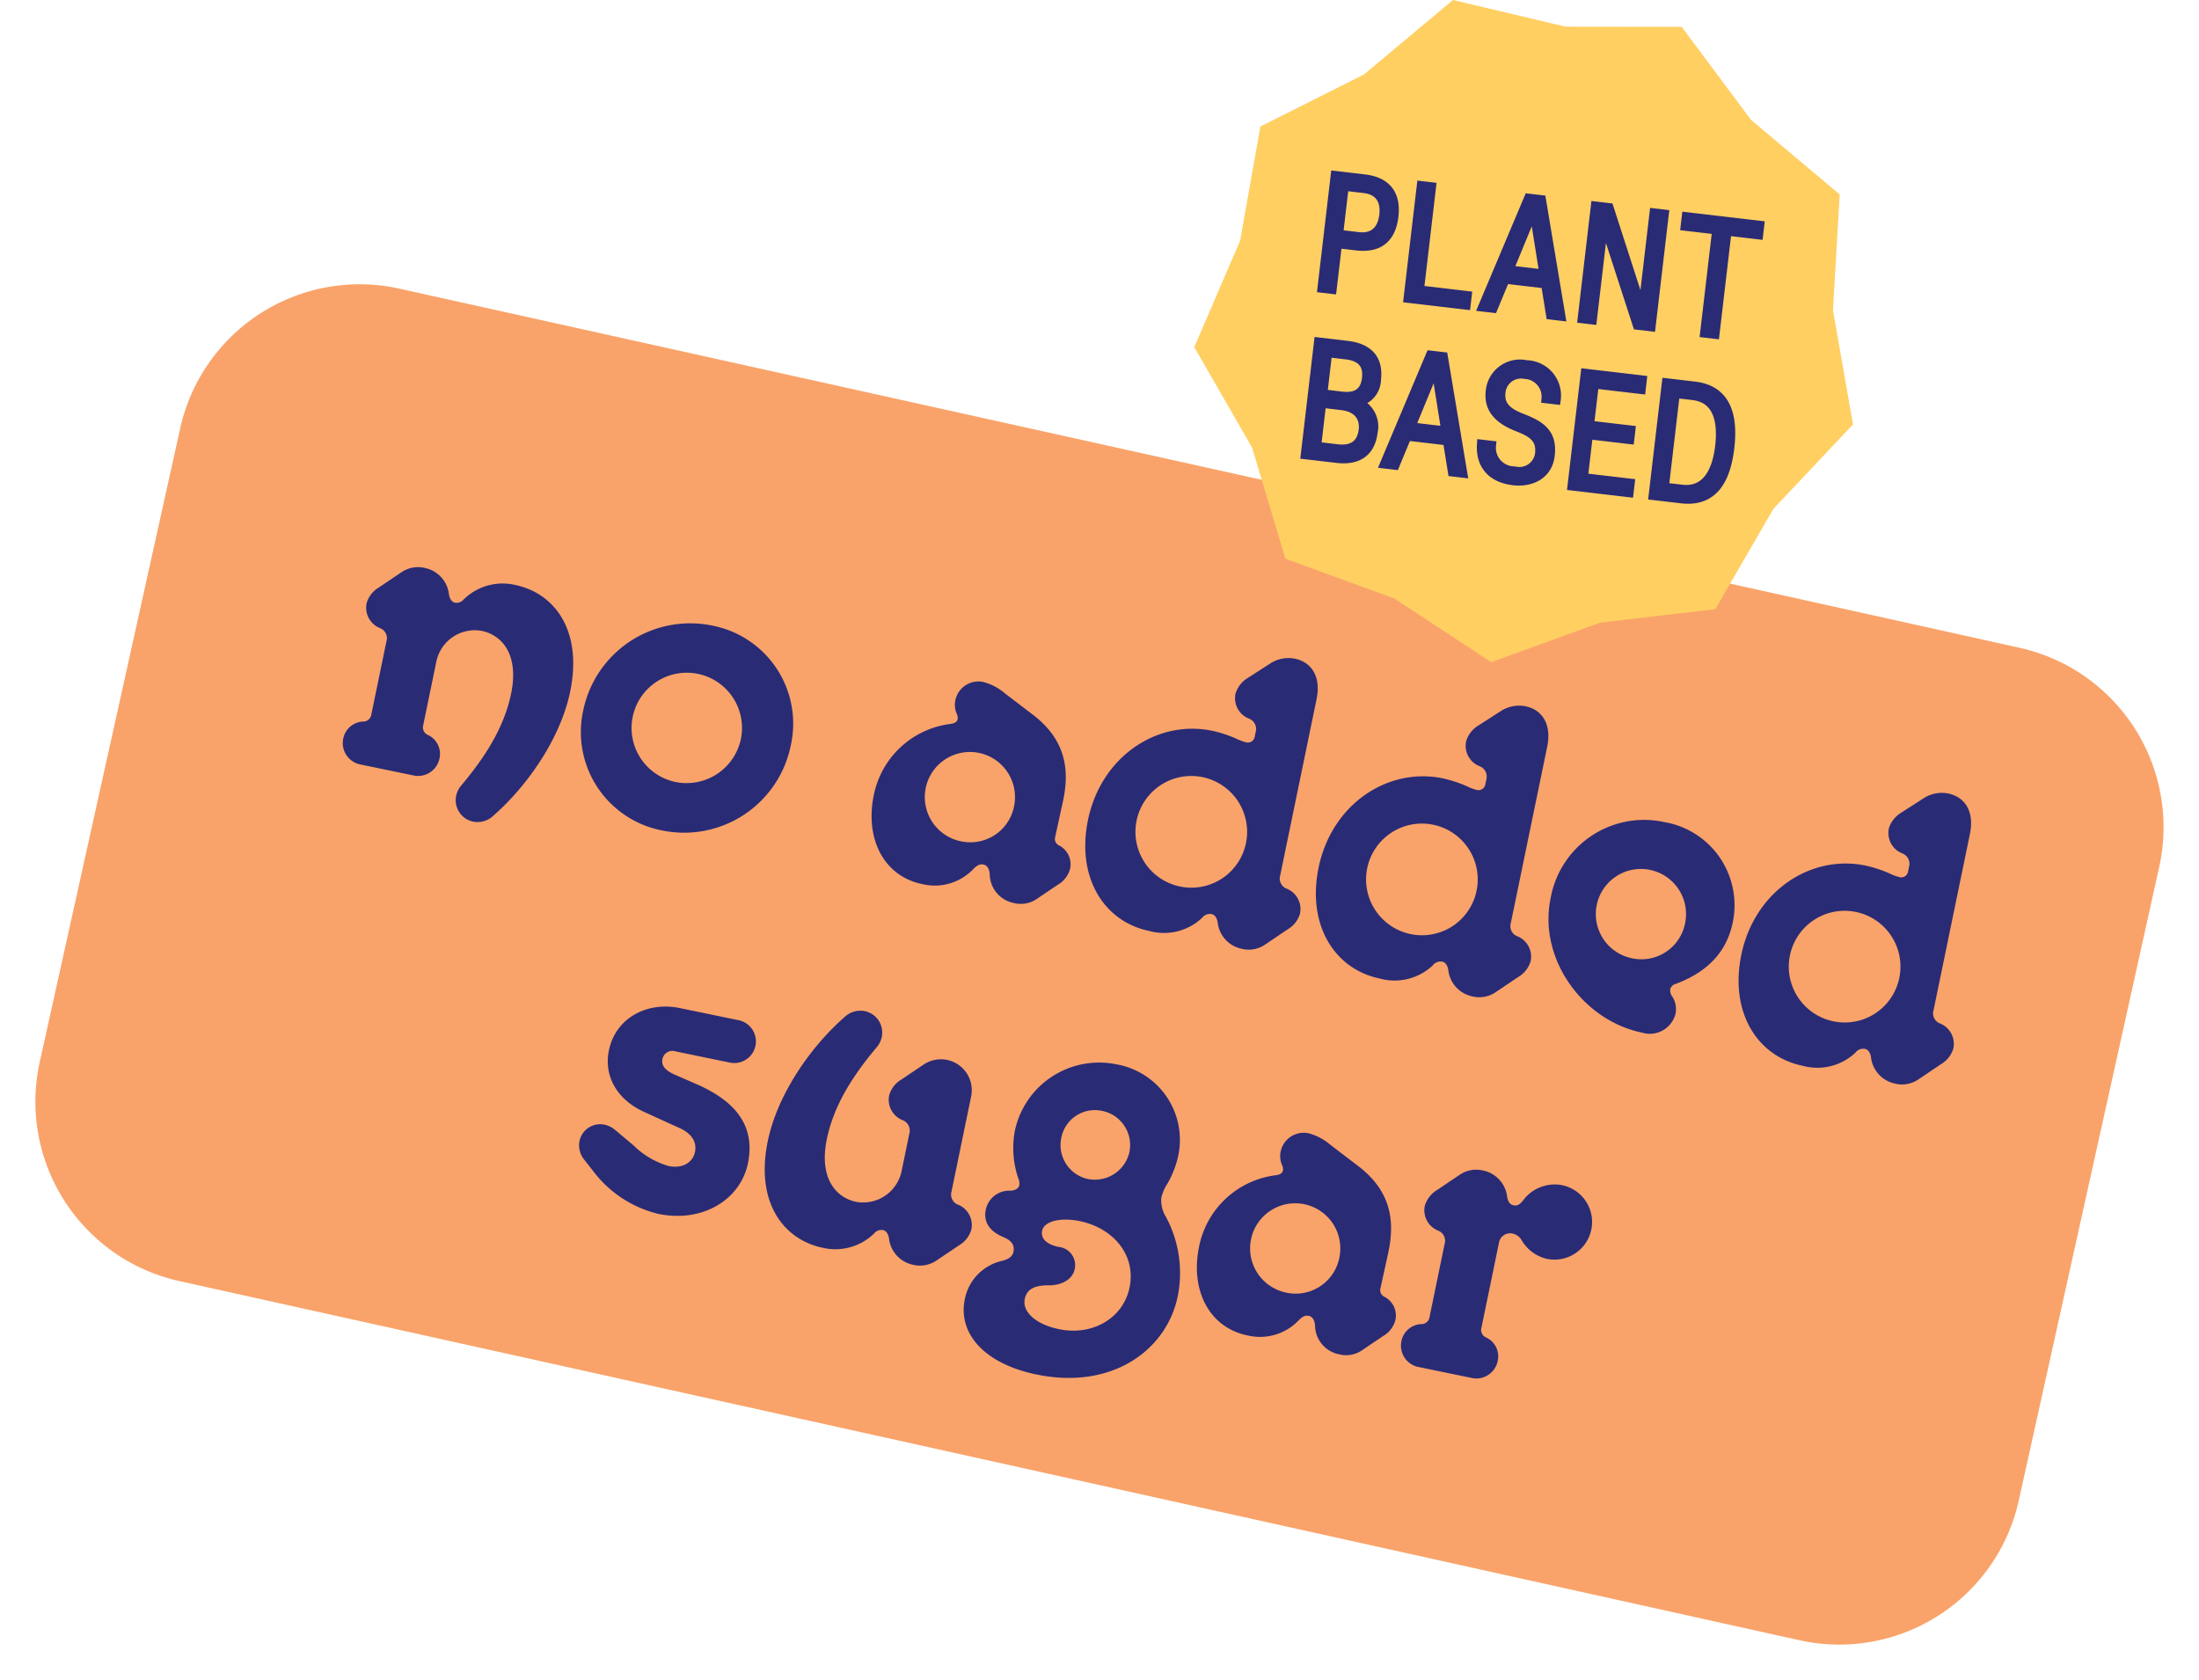
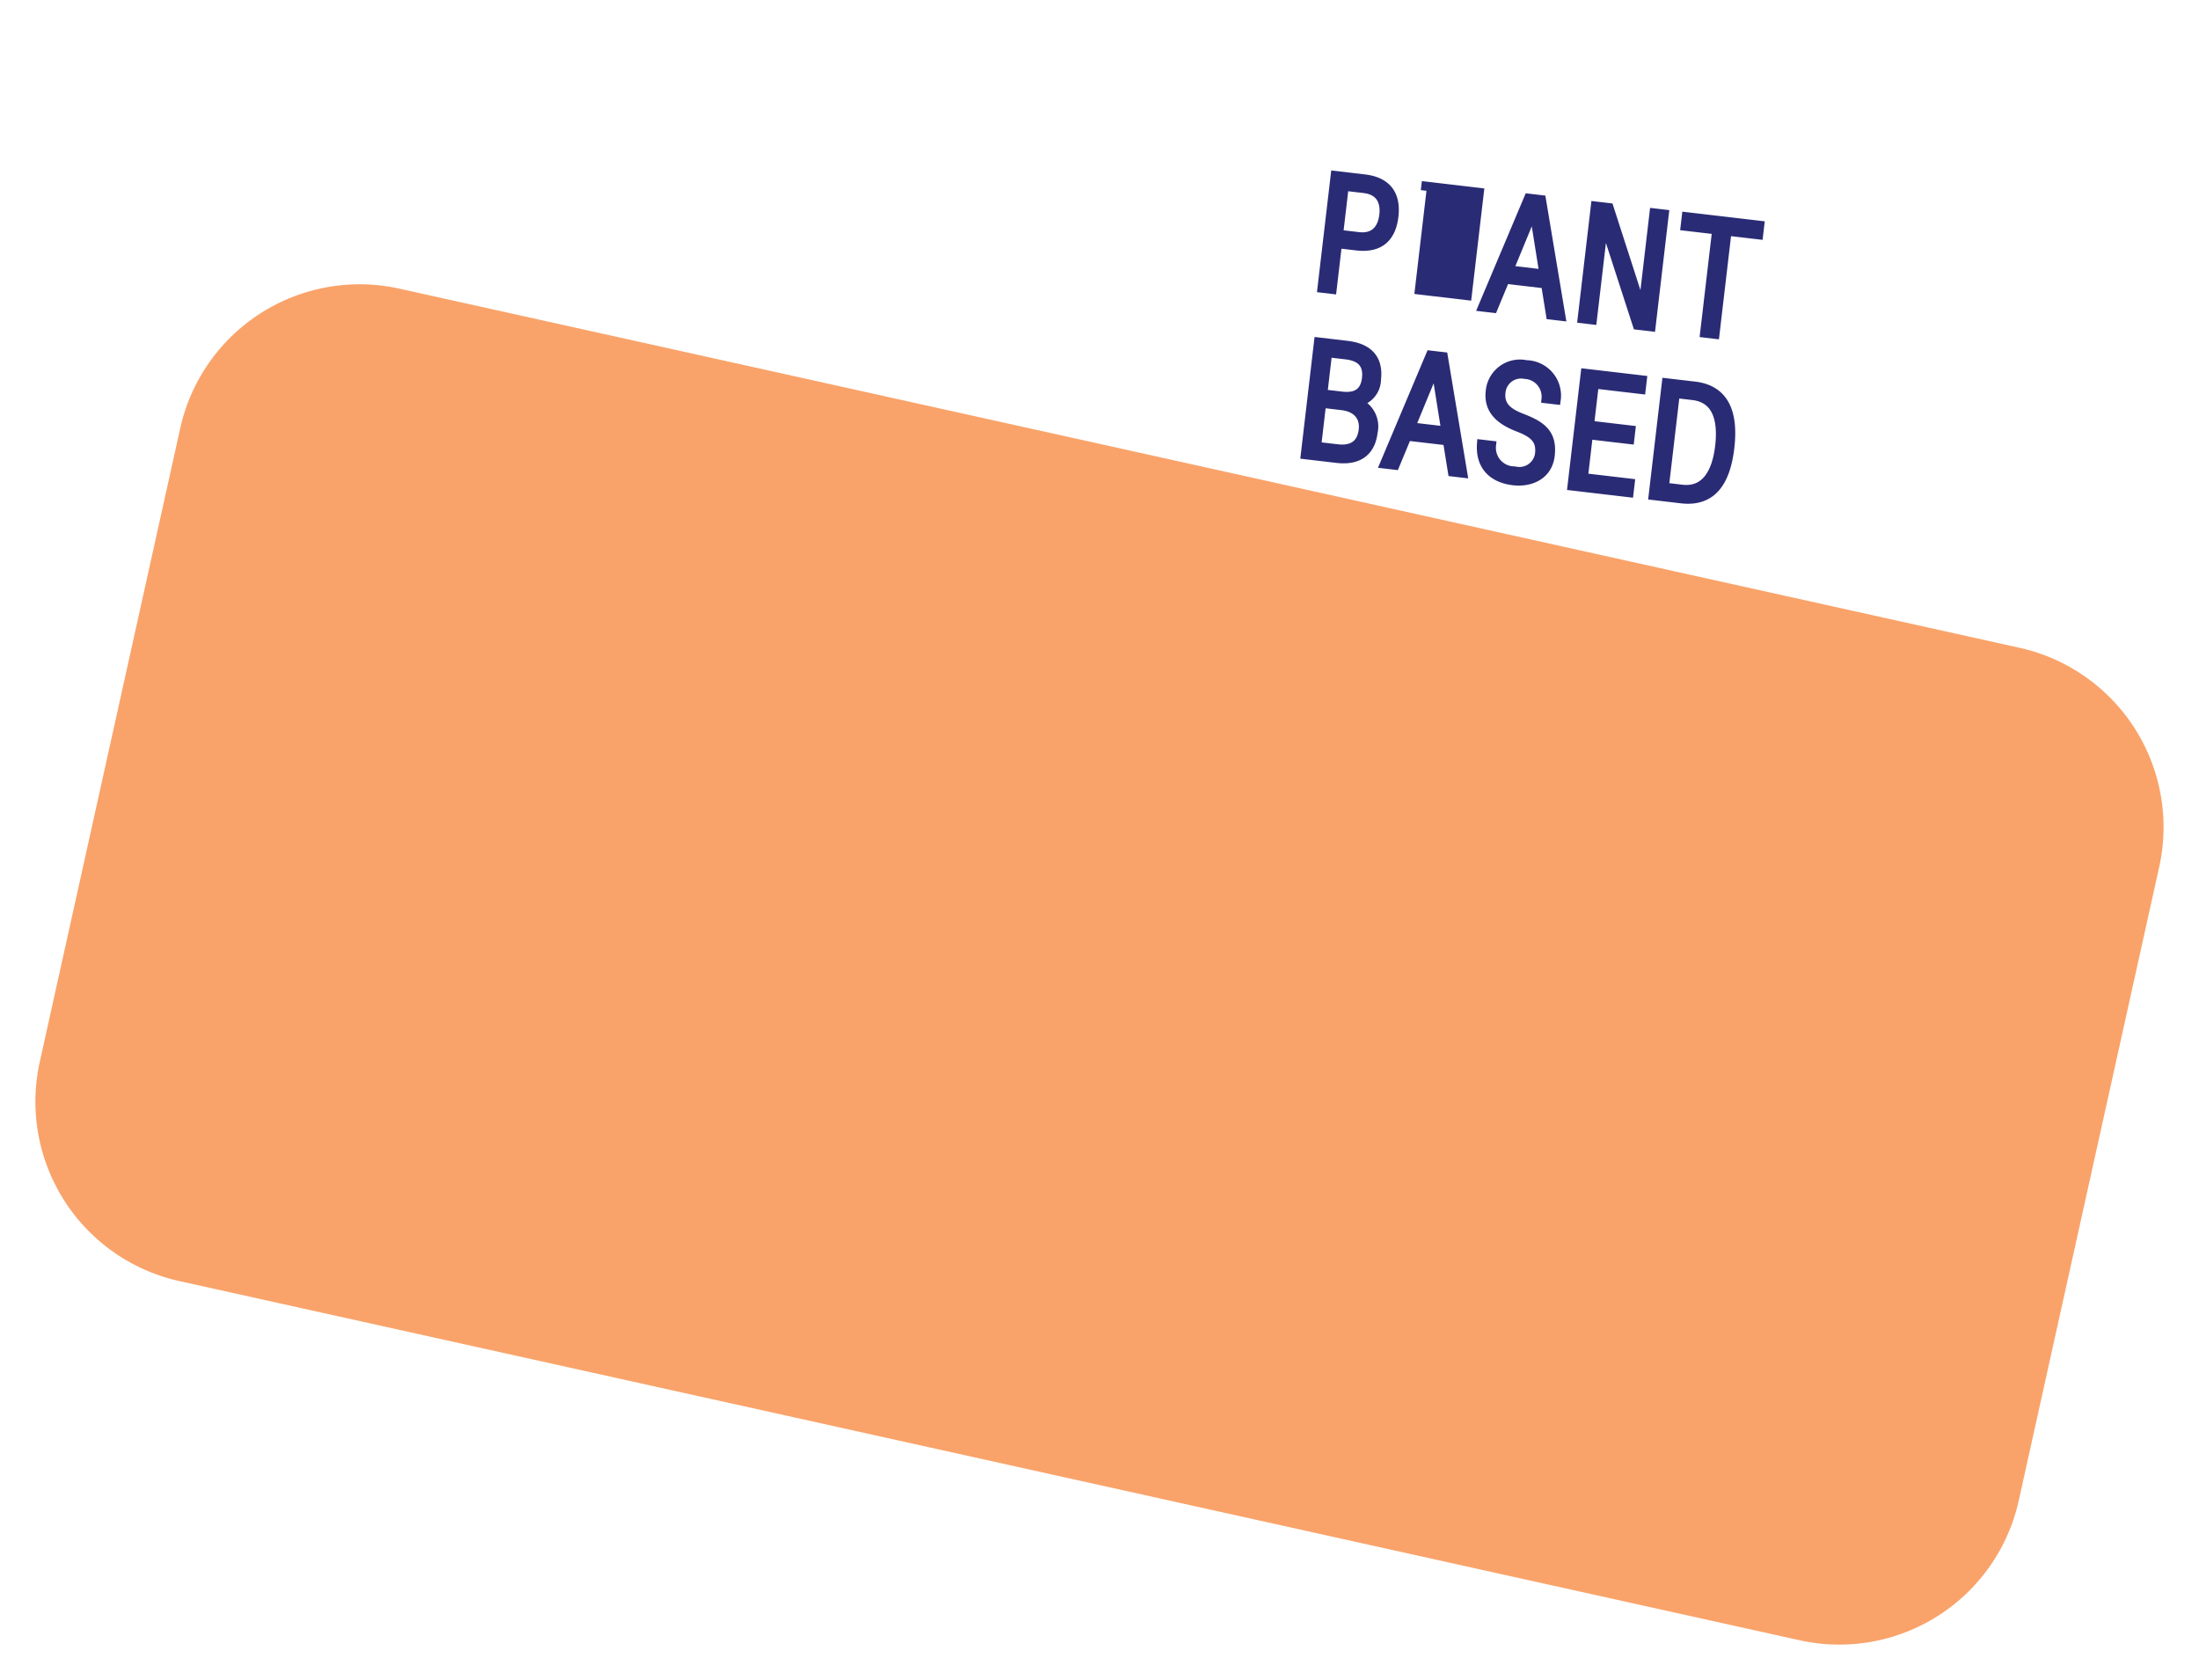
<svg xmlns="http://www.w3.org/2000/svg" width="241.92" height="184.822" viewBox="0 0 241.92 184.822">
  <g transform="translate(-656.942 -2518.902)">
    <path d="M20.218,0H202.785A20.218,20.218,0,0,1,223,20.218v71.4a20.218,20.218,0,0,1-20.217,20.218H20.218A20.218,20.218,0,0,1,0,91.613v-71.4A20.218,20.218,0,0,1,20.218,0Z" transform="translate(681.144 2546.283) rotate(12.499)" fill="#f9a36a" />
-     <path d="M56.134,48.651a2.513,2.513,0,0,0,1.914-1.024c3.116-4.1,5.565-9.972,5.565-15.137,0-6.945-3.918-10.284-8.325-10.284a6.122,6.122,0,0,0-5.209,2.716,1.016,1.016,0,0,1-.846.534c-.445,0-.712-.4-.846-.757a3.342,3.342,0,0,0-3.161-2.315,3.235,3.235,0,0,0-2.449.979L40.686,25.5a2.97,2.97,0,0,0-.979,1.959,2.412,2.412,0,0,0,1.959,2.4,1.191,1.191,0,0,1,1.024,1.291v8.192a.907.907,0,0,1-.757.979A2.324,2.324,0,0,0,40.2,42.551,2.4,2.4,0,0,0,42.689,45h5.832a2.4,2.4,0,0,0,2.493-2.449,2.287,2.287,0,0,0-1.736-2.226.907.907,0,0,1-.757-.979V32.223A4.326,4.326,0,0,1,52.706,27.9c2.36,0,4.585,1.781,4.585,6.1,0,3.116-.89,6.5-3.294,10.952a2.619,2.619,0,0,0-.356,1.336A2.407,2.407,0,0,0,56.134,48.651ZM76.7,45.4A11.978,11.978,0,0,0,88.588,33.336a10.987,10.987,0,0,0-11.219-11.13A12.016,12.016,0,0,0,65.438,34.271,11.024,11.024,0,0,0,76.7,45.4Zm.312-5.52a6.077,6.077,0,1,1,6.055-6.1A6.109,6.109,0,0,1,77.013,39.88Zm28.848,5.52a5.878,5.878,0,0,0,5.209-2.849c.267-.356.49-.623.935-.623.49,0,.757.445.89.89a3.278,3.278,0,0,0,3.25,2.582,3.1,3.1,0,0,0,2.4-.979l1.914-1.959a2.888,2.888,0,0,0,.979-2,2.33,2.33,0,0,0-1.692-2.27.8.8,0,0,1-.623-.89l.045-3.873c.045-3.25-.8-6.633-5.12-8.726l-3.517-1.692a6.056,6.056,0,0,0-2.582-.757,2.594,2.594,0,0,0-2.627,2.582,2.447,2.447,0,0,0,.445,1.425,1.048,1.048,0,0,1,.223.579c0,.267-.178.49-.668.668a9.841,9.841,0,0,0-6.678,9.438C98.65,41.661,101.41,45.4,105.862,45.4Zm3.161-5.476a4.964,4.964,0,1,1,4.986-4.942A4.9,4.9,0,0,1,109.023,39.925Zm22.3,5.476a6.115,6.115,0,0,0,5.431-2.582,1.081,1.081,0,0,1,.935-.623c.445,0,.712.4.846.757a3.342,3.342,0,0,0,3.161,2.315,3.176,3.176,0,0,0,2.449-.979l2.092-2.137a2.97,2.97,0,0,0,.979-1.959,2.412,2.412,0,0,0-1.959-2.4,1.191,1.191,0,0,1-1.024-1.291V16.686c0-2.538-1.38-3.873-3.25-3.873a3.7,3.7,0,0,0-2.538,1.068l-2.092,2.048a3.07,3.07,0,0,0-.979,1.959,2.412,2.412,0,0,0,1.959,2.4,1.225,1.225,0,0,1,1.068,1.291v.534a.76.76,0,0,1-.846.8,5.722,5.722,0,0,1-1.113-.178,13.788,13.788,0,0,0-2.76-.312c-6.188,0-11.4,5.253-11.4,12.376C122.289,41.349,126.341,45.4,131.327,45.4Zm2.4-5.476a6.144,6.144,0,1,1,6.1-6.144A6.128,6.128,0,0,1,133.731,39.925ZM157.237,45.4a6.115,6.115,0,0,0,5.431-2.582,1.081,1.081,0,0,1,.935-.623c.445,0,.712.4.846.757a3.342,3.342,0,0,0,3.161,2.315,3.176,3.176,0,0,0,2.449-.979l2.092-2.137a2.97,2.97,0,0,0,.979-1.959,2.412,2.412,0,0,0-1.959-2.4,1.191,1.191,0,0,1-1.024-1.291V16.686c0-2.538-1.38-3.873-3.25-3.873a3.7,3.7,0,0,0-2.538,1.068l-2.092,2.048a3.07,3.07,0,0,0-.979,1.959,2.412,2.412,0,0,0,1.959,2.4,1.225,1.225,0,0,1,1.068,1.291v.534a.76.76,0,0,1-.846.8,5.722,5.722,0,0,1-1.113-.178,13.788,13.788,0,0,0-2.76-.312c-6.188,0-11.4,5.253-11.4,12.376C148.2,41.349,152.251,45.4,157.237,45.4Zm2.4-5.476a6.144,6.144,0,1,1,6.1-6.144A6.128,6.128,0,0,1,159.641,39.925ZM186.709,45.4a2.922,2.922,0,0,0,3.205-2.716,2.517,2.517,0,0,0-.712-1.825,1.161,1.161,0,0,1-.4-.757.828.828,0,0,1,.49-.712c3.383-2.137,4.764-4.808,4.764-7.88a9.28,9.28,0,0,0-9.616-9.3A10.451,10.451,0,0,0,173.887,32.98C173.887,39.747,180.075,45.4,186.709,45.4Zm-2.76-7.791a4.964,4.964,0,1,1,4.986-4.942A4.9,4.9,0,0,1,183.948,37.61Zm20.79,7.791a6.115,6.115,0,0,0,5.431-2.582,1.081,1.081,0,0,1,.935-.623c.445,0,.712.4.846.757a3.342,3.342,0,0,0,3.161,2.315,3.176,3.176,0,0,0,2.449-.979l2.092-2.137a2.97,2.97,0,0,0,.979-1.959,2.412,2.412,0,0,0-1.959-2.4A1.191,1.191,0,0,1,217.65,36.5V16.686c0-2.538-1.38-3.873-3.25-3.873a3.7,3.7,0,0,0-2.538,1.068l-2.092,2.048a3.07,3.07,0,0,0-.979,1.959,2.412,2.412,0,0,0,1.959,2.4,1.225,1.225,0,0,1,1.068,1.291v.534a.76.76,0,0,1-.846.8,5.722,5.722,0,0,1-1.113-.178,13.788,13.788,0,0,0-2.76-.312c-6.188,0-11.4,5.253-11.4,12.376C195.7,41.349,199.753,45.4,204.739,45.4Zm2.4-5.476a6.144,6.144,0,1,1,6.1-6.144A6.128,6.128,0,0,1,207.143,39.925ZM84.715,86.814c5.075,0,8.548-3.428,8.548-7.435,0-4.5-3.116-6.5-7.257-7.39l-2.538-.534c-1.291-.267-1.736-.757-1.736-1.425a1.115,1.115,0,0,1,1.247-1.113h6.1a2.382,2.382,0,0,0,0-4.764H82.445c-3.606,0-6.678,2.449-6.678,6.144,0,2.894,2,5.12,5.12,5.832l4.1.935c1.291.267,2.315.935,2.315,2.27,0,1.113-.89,2.092-2.538,2.092a9.178,9.178,0,0,1-4.274-1.469l-2.315-1.247a2.575,2.575,0,0,0-1.247-.312,2.319,2.319,0,0,0-2.315,2.27,2.5,2.5,0,0,0,.935,1.959l1.158.979A12.735,12.735,0,0,0,84.715,86.814Zm18.52,0a6.122,6.122,0,0,0,5.209-2.716,1.016,1.016,0,0,1,.846-.534c.445,0,.712.4.846.757a3.342,3.342,0,0,0,3.161,2.315,3.235,3.235,0,0,0,2.449-.979l2.092-2.137a2.971,2.971,0,0,0,.979-1.959,2.412,2.412,0,0,0-1.959-2.4,1.191,1.191,0,0,1-1.024-1.291V67.225a3.4,3.4,0,0,0-5.787-2.449l-2.092,2.137a2.97,2.97,0,0,0-.979,1.959,2.412,2.412,0,0,0,1.959,2.4A1.241,1.241,0,0,1,110,72.612V76.8a4.326,4.326,0,0,1-4.185,4.318c-2.36,0-4.585-1.781-4.585-6.1,0-3.116.89-6.5,3.294-10.952a2.619,2.619,0,0,0,.356-1.336,2.407,2.407,0,0,0-2.493-2.36,2.513,2.513,0,0,0-1.914,1.024c-3.116,4.1-5.565,9.972-5.565,15.137C94.91,83.475,98.828,86.814,103.235,86.814Zm25.866,8.9c8.414,0,13.445-5.476,13.445-11.575a13.074,13.074,0,0,0-3.027-8.281,3.4,3.4,0,0,1-.935-2,4.943,4.943,0,0,1,.356-1.647,10.746,10.746,0,0,0,.534-3.205,8.433,8.433,0,0,0-8.681-8.5,9.48,9.48,0,0,0-9.483,9.438,10.37,10.37,0,0,0,1.425,5.031,1.4,1.4,0,0,1,.267.712c0,.356-.312.668-.846.8a2.63,2.63,0,0,0-2.226,2.582c0,1.247.712,2.226,2.538,2.582.935.178,1.38.623,1.38,1.336,0,.534-.312.89-1.024,1.247a5.373,5.373,0,0,0-3.161,4.986C119.663,92.869,122.957,95.718,129.1,95.718ZM130.258,73.5a3.819,3.819,0,0,1-3.784-3.829,3.763,3.763,0,0,1,3.784-3.829,3.838,3.838,0,0,1,3.873,3.829A3.9,3.9,0,0,1,130.258,73.5Zm.223,16.828c-2.716,0-4.363-1.113-4.363-2.493,0-1.068.712-1.692,2.27-2,1.38-.267,2.449-1.158,2.449-2.315a2.015,2.015,0,0,0-2.226-2.048c-1.336,0-2.137-.49-2.137-1.38,0-1.068,1.692-1.87,3.829-1.87,3.784,0,6.856,2.4,6.856,6.055C137.159,87.7,134.265,90.331,130.481,90.331Zm20.479-3.517a5.878,5.878,0,0,0,5.209-2.849c.267-.356.49-.623.935-.623.49,0,.757.445.89.89a3.278,3.278,0,0,0,3.25,2.582,3.1,3.1,0,0,0,2.4-.979l1.914-1.959a2.888,2.888,0,0,0,.979-2,2.33,2.33,0,0,0-1.692-2.27.8.8,0,0,1-.623-.89l.045-3.873c.045-3.25-.8-6.633-5.12-8.726l-3.517-1.692a6.056,6.056,0,0,0-2.582-.757,2.594,2.594,0,0,0-2.627,2.582,2.447,2.447,0,0,0,.445,1.425,1.048,1.048,0,0,1,.223.579c0,.267-.178.49-.668.668a9.841,9.841,0,0,0-6.678,9.438C143.748,83.074,146.508,86.814,150.96,86.814Zm3.161-5.476a4.964,4.964,0,1,1,4.986-4.942A4.9,4.9,0,0,1,154.121,81.338Zm16.027,5.075h5.832a2.4,2.4,0,0,0,2.493-2.449,2.287,2.287,0,0,0-1.736-2.226.907.907,0,0,1-.757-.979V71.232a1.239,1.239,0,0,1,1.291-1.291,1.478,1.478,0,0,1,1.113.534A4.373,4.373,0,0,0,181.5,71.9a4.14,4.14,0,0,0,0-8.281,4.328,4.328,0,0,0-3.873,2.538c-.312.579-.534.712-.935.712-.445,0-.712-.4-.846-.757a3.342,3.342,0,0,0-3.161-2.315,3.235,3.235,0,0,0-2.449.979l-2.092,2.137a3.07,3.07,0,0,0-.979,1.959,2.412,2.412,0,0,0,1.959,2.4,1.191,1.191,0,0,1,1.024,1.291v8.192a.907.907,0,0,1-.757.979,2.324,2.324,0,0,0-1.736,2.226A2.4,2.4,0,0,0,170.148,86.413Z" transform="matrix(0.979, 0.202, -0.202, 0.979, 663.953, 2550.342)" fill="#2a2b75" />
    <g transform="translate(-1067 -5)">
-       <path d="M1896.195,2526.839l12.756.016,7.621,10.229,9.761,8.211-.737,12.735,2.2,12.565-8.75,9.282-6.392,11.039-12.669,1.486-11.992,4.348-10.66-7.005-11.981-4.378-3.663-12.219-6.364-11.055,5.048-11.715,2.231-12.559,11.4-5.729,9.782-8.187Z" fill="#ffcf62" />
-       <path d="M10.826,4.519H7.581V17H8.7V11.936h2.122c2.71,0,3.691-1.533,3.691-3.709C14.517,6.088,13.536,4.519,10.826,4.519ZM10.9,10.9H8.7V5.571H10.9c1.765,0,2.5,1.106,2.5,2.657S12.663,10.9,10.9,10.9Zm7.346,5.046V4.519H17.12V17h6.419V15.948ZM32.9,17h1.141L30.422,4.519H29L25.376,17h1.159l.945-3.334h4.476Zm-5.135-4.386,1.908-6.776h.071l1.908,6.776ZM42.9,4.519V15.27h-.071L37.911,4.519H36.4V17h1.123V6.284h.071L42.511,17h1.516V4.519Zm11.7,0H46.47V5.571h3.495V17h1.141V5.571H54.6ZM12.957,29.04v-.071A2.553,2.553,0,0,0,14.7,26.277c0-2.051-1.052-3.352-3.655-3.352H7.893V35.406h3.495c2.71,0,3.62-1.5,3.62-3.317A2.843,2.843,0,0,0,12.957,29.04Zm-1.89-5.064c1.819,0,2.532.874,2.532,2.318,0,1.426-.731,2.247-2.478,2.247h-2.1V23.976ZM11.3,34.354H9.016V29.575h2.229c1.783,0,2.657,1,2.657,2.389S13.207,34.354,11.3,34.354ZM24.19,35.406h1.141l-3.62-12.481H20.285l-3.62,12.481h1.159l.945-3.334h4.476ZM19.055,31.02l1.908-6.776h.071l1.908,6.776ZM33.48,26.205H34.6a3.391,3.391,0,0,0-3.727-3.459,3.279,3.279,0,0,0-3.584,3.37c0,2.193,1.658,3.085,3.53,3.566,1.819.464,2.657,1.088,2.657,2.657A2.237,2.237,0,0,1,30.966,34.5,2.542,2.542,0,0,1,28.113,32H27.008c.125,2.389,1.658,3.584,3.958,3.584,1.89,0,3.691-1.034,3.691-3.227,0-2.389-1.3-3.138-3.513-3.709-1.391-.357-2.675-.892-2.675-2.568a2.216,2.216,0,0,1,2.389-2.264A2.452,2.452,0,0,1,33.48,26.205Zm10.27-2.229V22.924H37.438V35.406h6.312V34.354H38.562V29.593h4.582V28.541H38.562V23.976Zm5.795-1.052h-3.12V35.406h3.12c3.352,0,4.636-2.354,4.636-6.205C54.182,25.332,52.862,22.924,49.546,22.924Zm-.071,11.429H47.531V23.976h1.944c2.764,0,3.584,2.407,3.584,5.224C53.058,32,52.167,34.354,49.474,34.354Z" transform="translate(1863.832 2537.84) rotate(6.691)" fill="#2a2b75" stroke="#2a2b75" stroke-width="1" />
+       <path d="M10.826,4.519H7.581V17H8.7V11.936h2.122c2.71,0,3.691-1.533,3.691-3.709C14.517,6.088,13.536,4.519,10.826,4.519ZM10.9,10.9H8.7V5.571H10.9c1.765,0,2.5,1.106,2.5,2.657S12.663,10.9,10.9,10.9Zm7.346,5.046V4.519H17.12h6.419V15.948ZM32.9,17h1.141L30.422,4.519H29L25.376,17h1.159l.945-3.334h4.476Zm-5.135-4.386,1.908-6.776h.071l1.908,6.776ZM42.9,4.519V15.27h-.071L37.911,4.519H36.4V17h1.123V6.284h.071L42.511,17h1.516V4.519Zm11.7,0H46.47V5.571h3.495V17h1.141V5.571H54.6ZM12.957,29.04v-.071A2.553,2.553,0,0,0,14.7,26.277c0-2.051-1.052-3.352-3.655-3.352H7.893V35.406h3.495c2.71,0,3.62-1.5,3.62-3.317A2.843,2.843,0,0,0,12.957,29.04Zm-1.89-5.064c1.819,0,2.532.874,2.532,2.318,0,1.426-.731,2.247-2.478,2.247h-2.1V23.976ZM11.3,34.354H9.016V29.575h2.229c1.783,0,2.657,1,2.657,2.389S13.207,34.354,11.3,34.354ZM24.19,35.406h1.141l-3.62-12.481H20.285l-3.62,12.481h1.159l.945-3.334h4.476ZM19.055,31.02l1.908-6.776h.071l1.908,6.776ZM33.48,26.205H34.6a3.391,3.391,0,0,0-3.727-3.459,3.279,3.279,0,0,0-3.584,3.37c0,2.193,1.658,3.085,3.53,3.566,1.819.464,2.657,1.088,2.657,2.657A2.237,2.237,0,0,1,30.966,34.5,2.542,2.542,0,0,1,28.113,32H27.008c.125,2.389,1.658,3.584,3.958,3.584,1.89,0,3.691-1.034,3.691-3.227,0-2.389-1.3-3.138-3.513-3.709-1.391-.357-2.675-.892-2.675-2.568a2.216,2.216,0,0,1,2.389-2.264A2.452,2.452,0,0,1,33.48,26.205Zm10.27-2.229V22.924H37.438V35.406h6.312V34.354H38.562V29.593h4.582V28.541H38.562V23.976Zm5.795-1.052h-3.12V35.406h3.12c3.352,0,4.636-2.354,4.636-6.205C54.182,25.332,52.862,22.924,49.546,22.924Zm-.071,11.429H47.531V23.976h1.944c2.764,0,3.584,2.407,3.584,5.224C53.058,32,52.167,34.354,49.474,34.354Z" transform="translate(1863.832 2537.84) rotate(6.691)" fill="#2a2b75" stroke="#2a2b75" stroke-width="1" />
    </g>
  </g>
</svg>